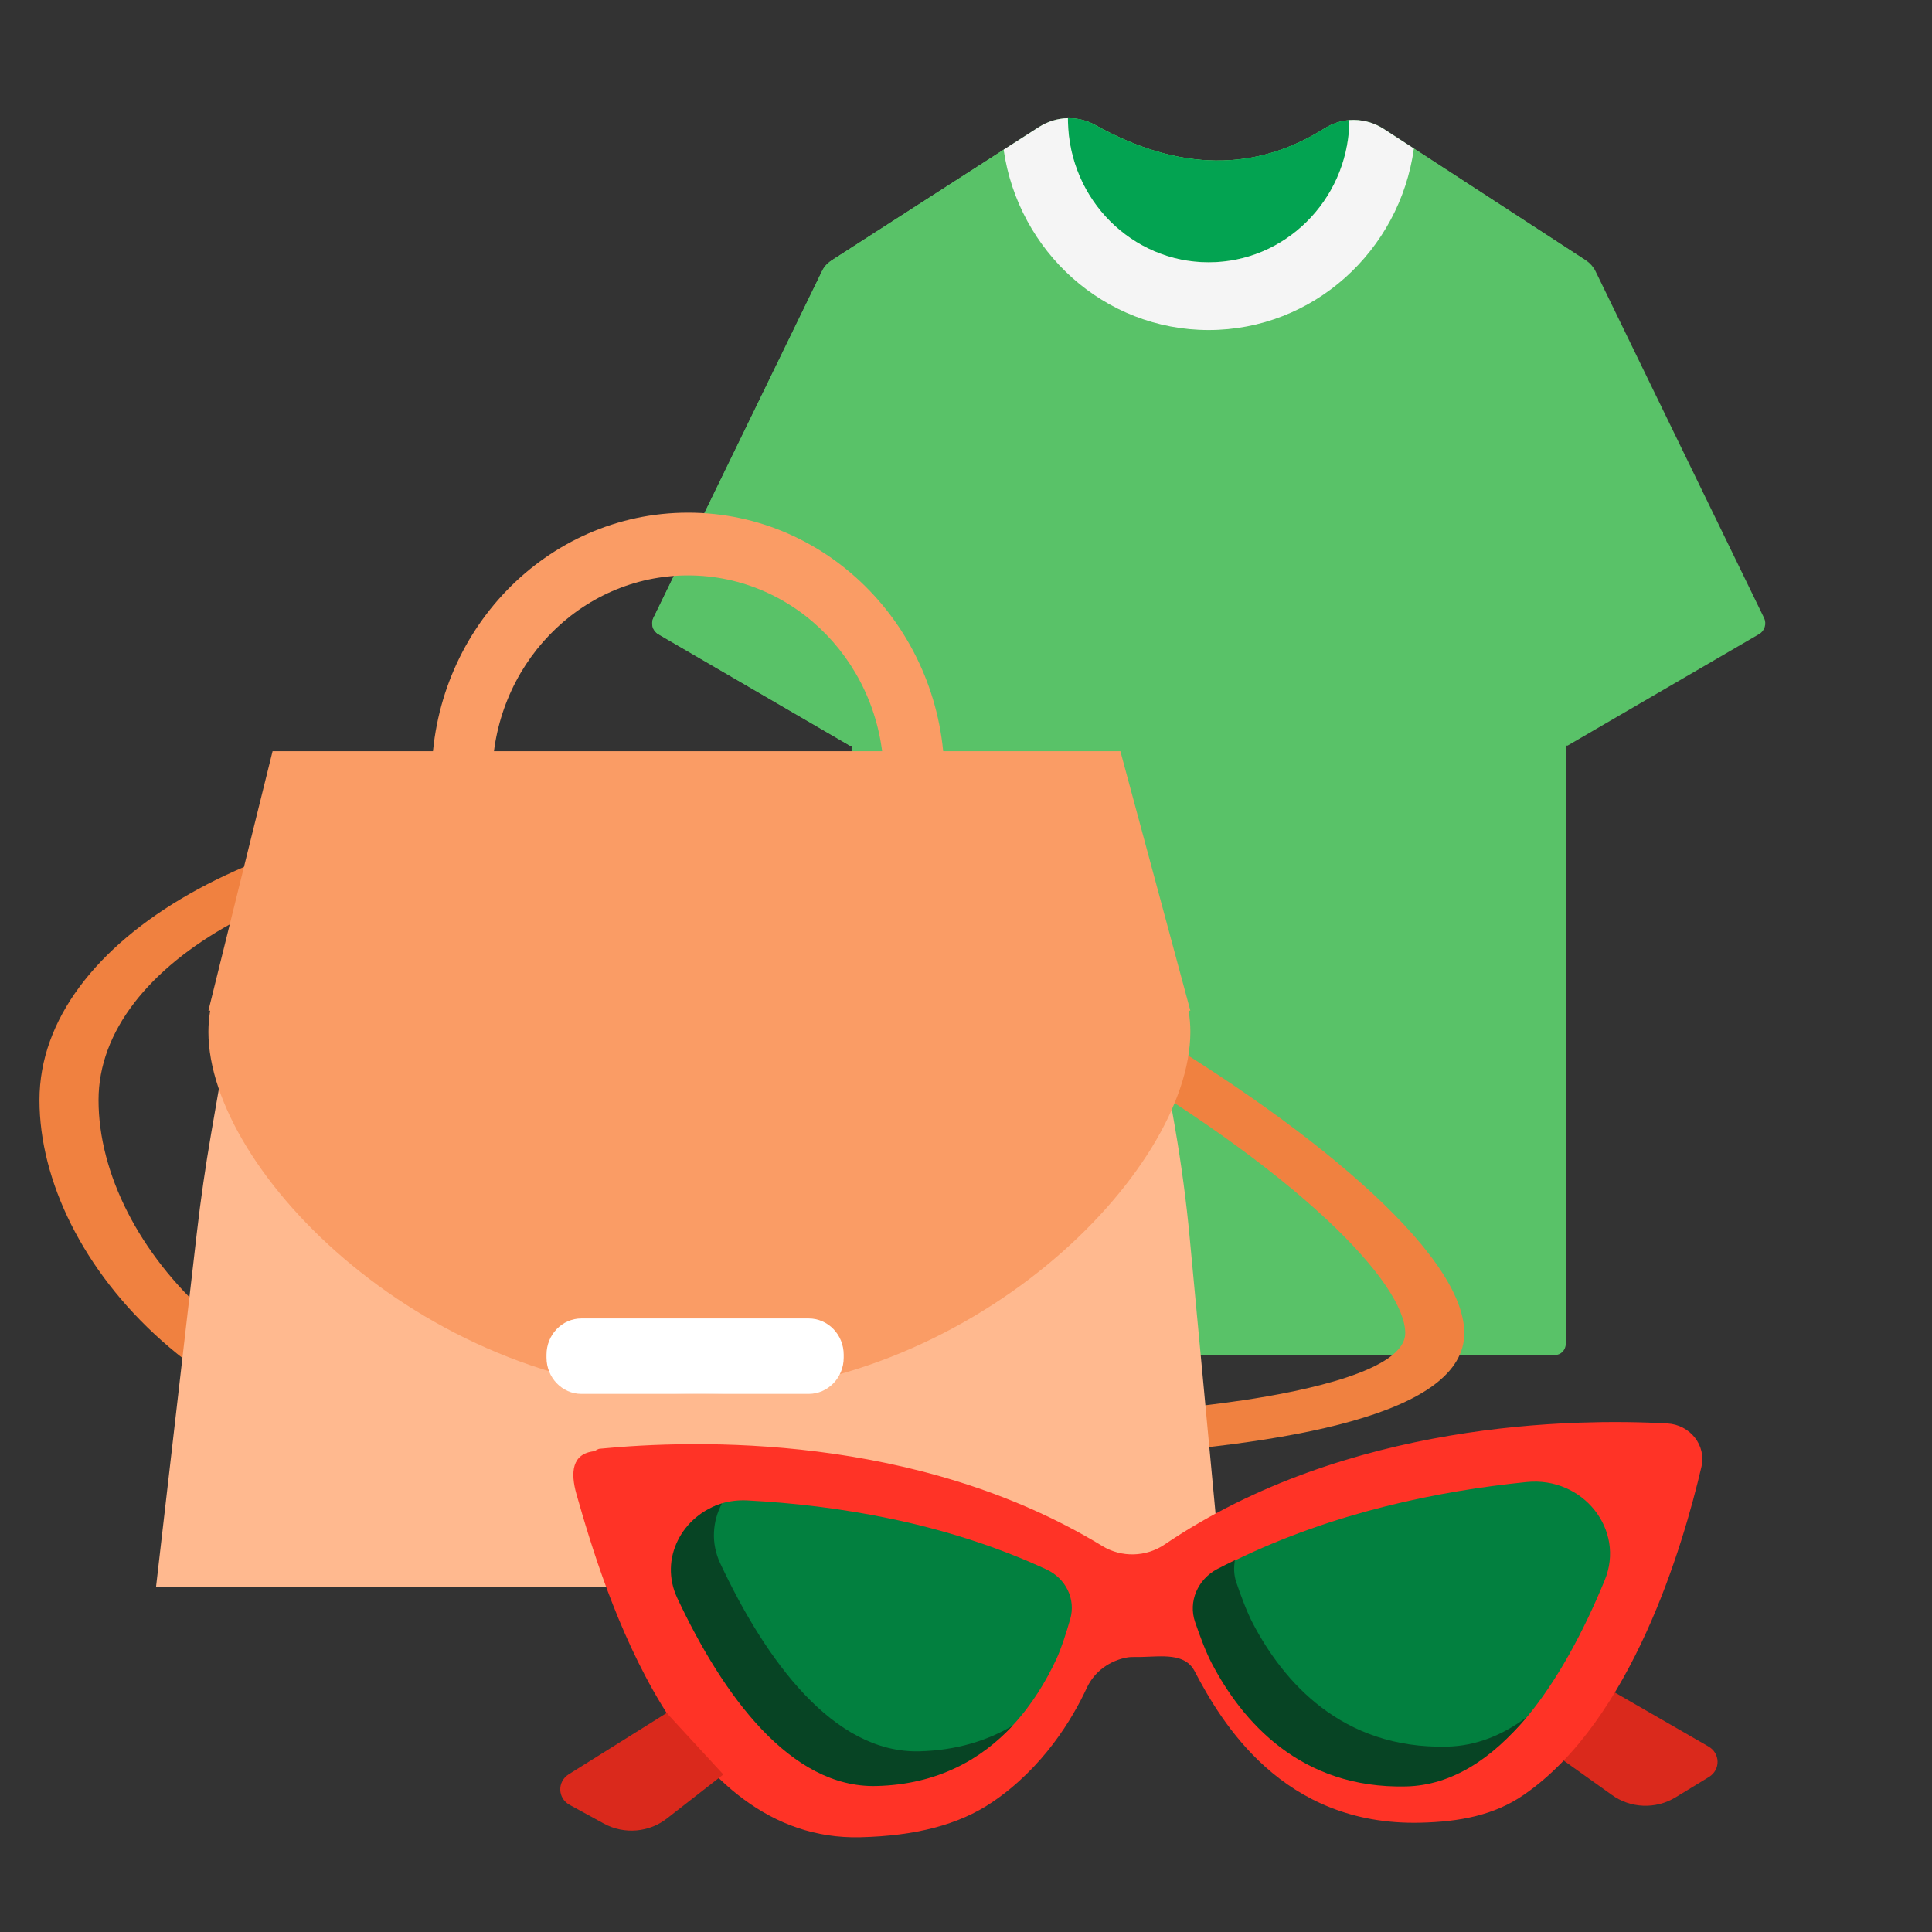
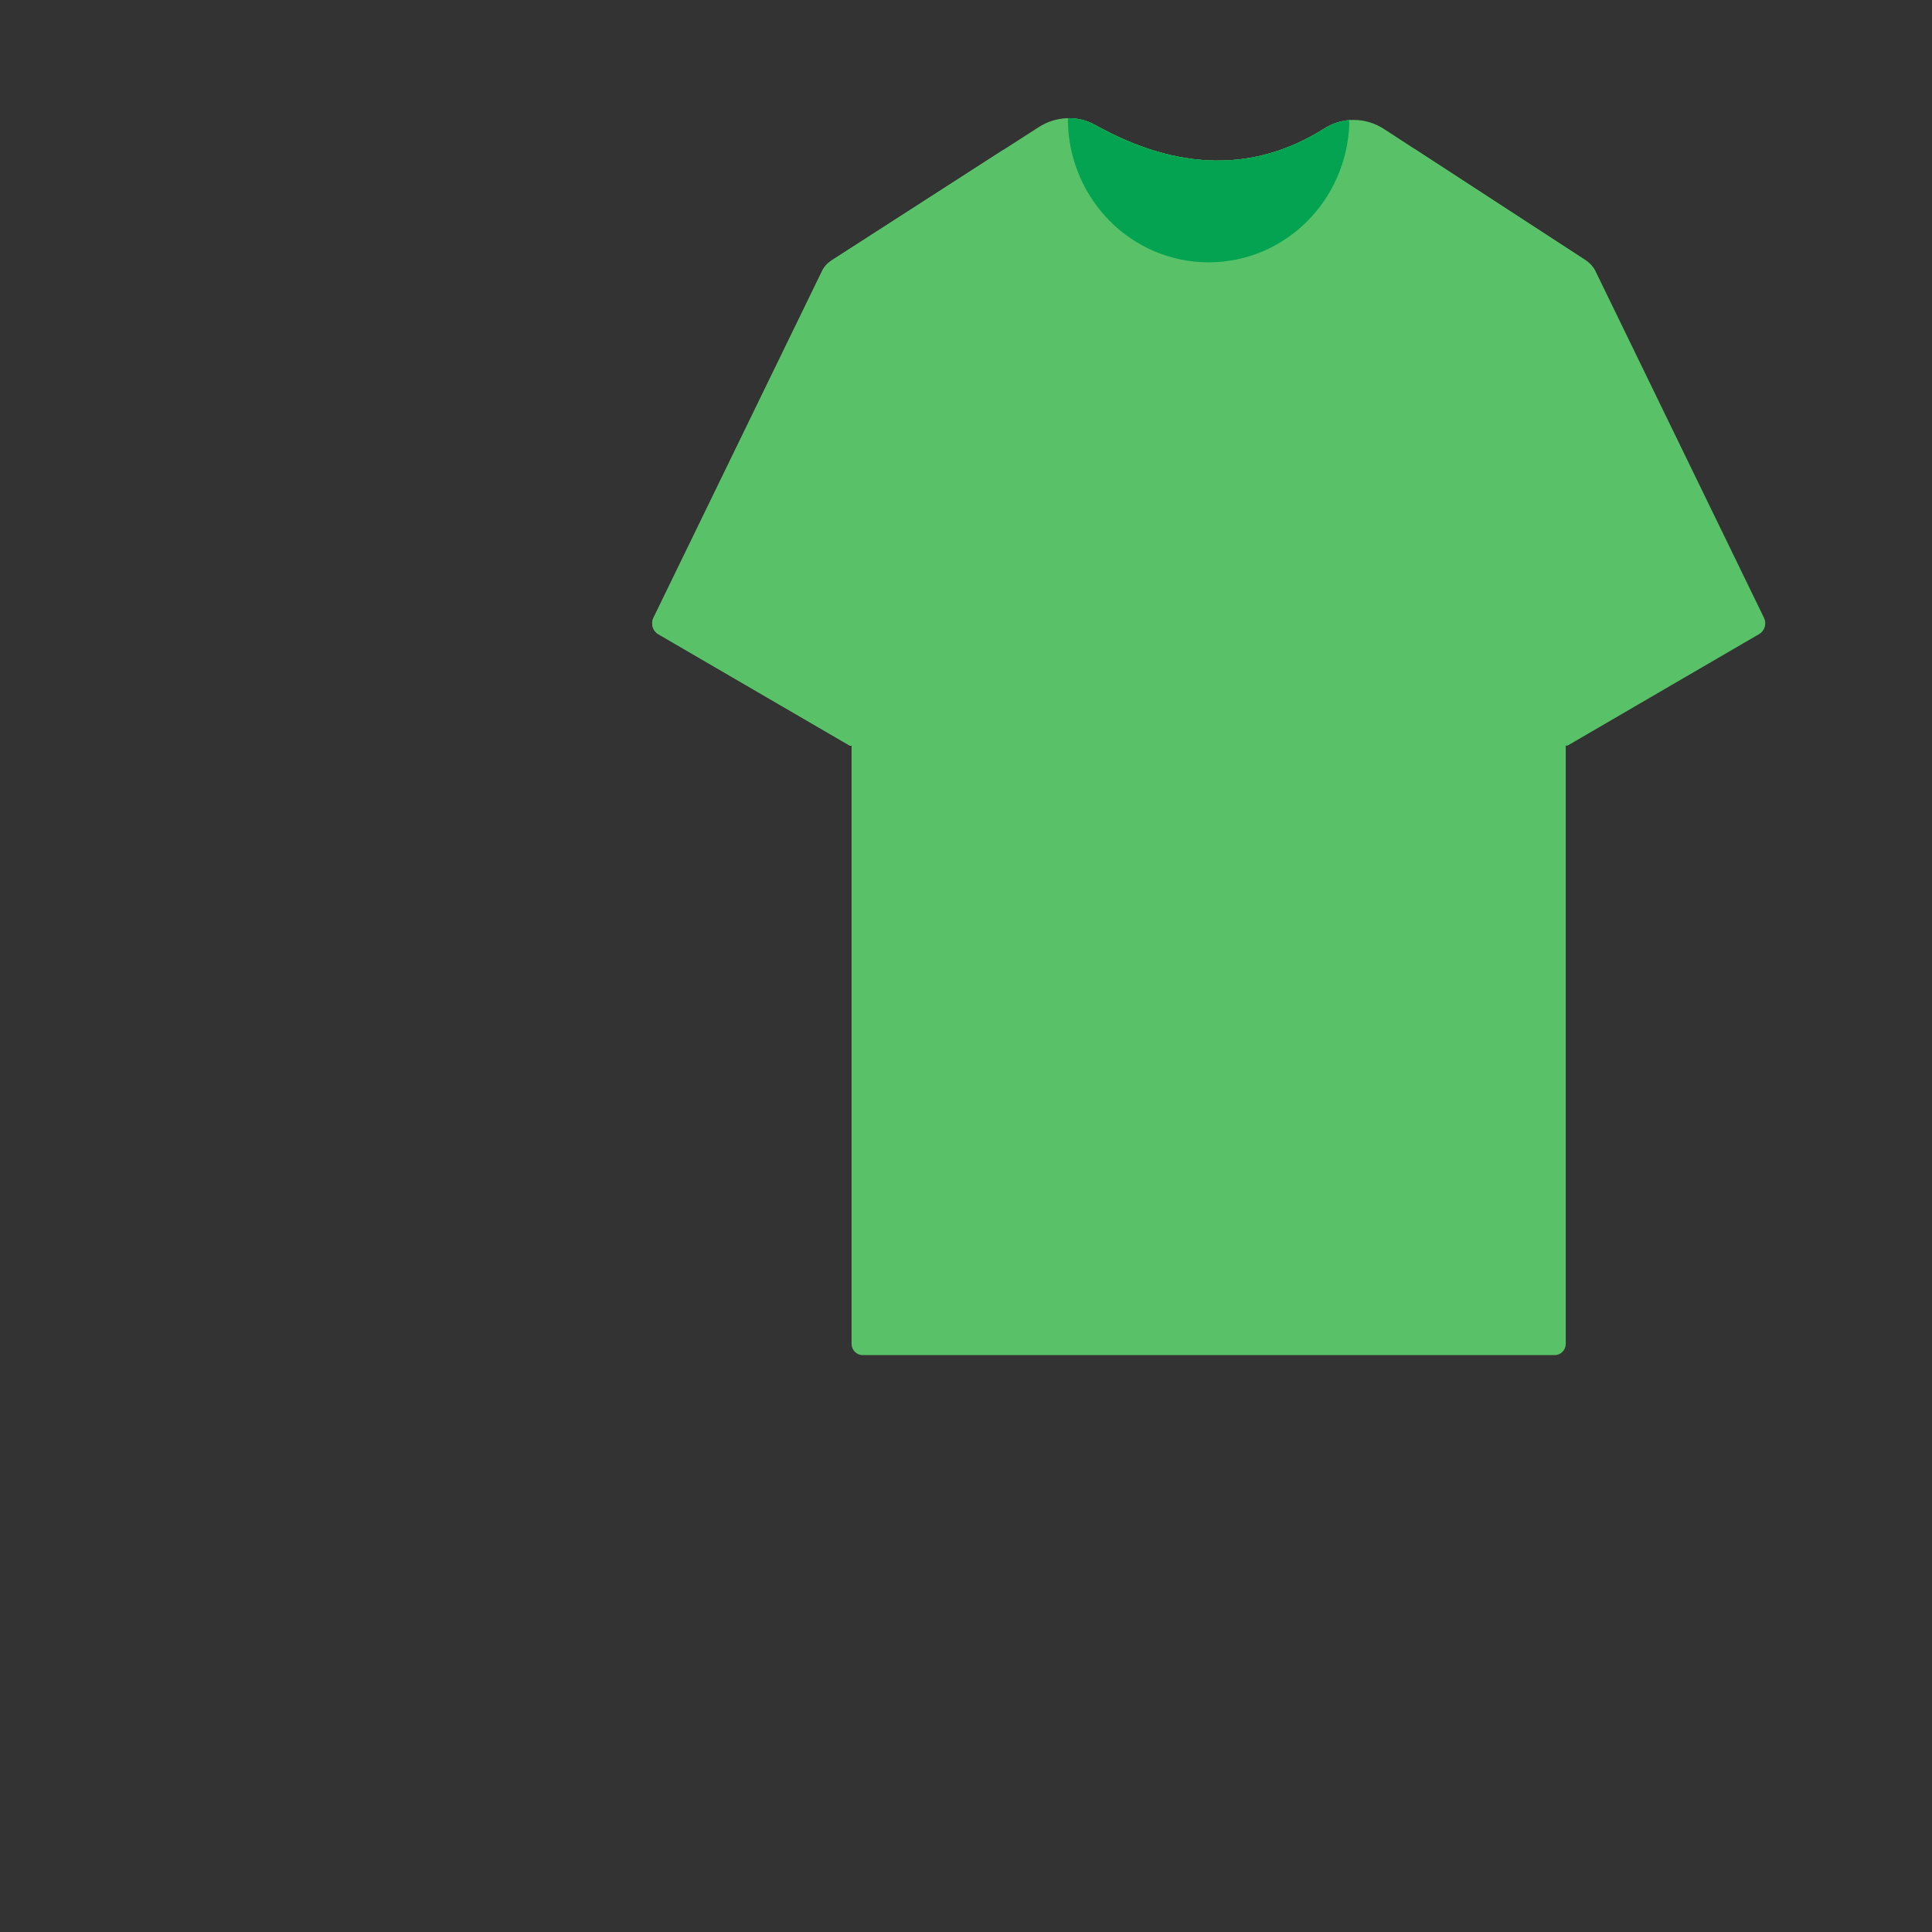
<svg xmlns="http://www.w3.org/2000/svg" fill="none" height="100%" overflow="visible" preserveAspectRatio="none" style="display: block;" viewBox="0 0 23 23" width="100%">
  <rect x="0" y="0" width="23" height="23" fill="#333333" stroke="none" />
  <g id="Group 46283">
    <g id="48X48">
      <g id="Group 4645419">
        <g id="Green T-shirt">
          <g clip-path="url(#clip0_0_13690)" id="Capa_1">
            <path d="M18.661 8.876L10.117 8.876L7.836 7.548C7.77 7.509 7.745 7.424 7.779 7.355L9.786 3.227C9.81 3.176 9.848 3.133 9.896 3.103L12.368 1.512C12.571 1.382 12.829 1.371 13.04 1.489C14.034 2.042 14.943 2.049 15.77 1.527C15.986 1.391 16.261 1.396 16.475 1.535L18.884 3.103C18.93 3.133 18.968 3.176 18.993 3.226L21 7.355C21.034 7.424 21.009 7.509 20.943 7.548L18.662 8.876L18.661 8.876Z" fill="#59C268" id="Vector" />
            <path d="M11.949 1.784L9.896 3.105C9.849 3.135 9.811 3.178 9.786 3.229L7.779 7.357C7.745 7.426 7.77 7.511 7.836 7.55L10.118 8.878L11.949 8.878L11.949 1.784Z" fill="#59C268" id="Vector_2" />
            <path d="M16.287 2.019C16.162 1.937 16.203 1.418 16.06 1.431C15.959 1.439 15.859 1.472 15.77 1.528C14.943 2.05 14.033 2.042 13.04 1.489C12.938 1.432 12.825 1.405 12.713 1.407C12.593 1.409 12.554 1.819 12.448 1.887L11.948 1.782L9.896 3.103L10.138 6.226L10.138 15.998C10.138 16.072 10.197 16.132 10.269 16.132L18.509 16.132C18.581 16.132 18.64 16.072 18.64 15.998L18.64 6.226L18.883 3.103L16.832 1.768L16.287 2.019Z" fill="#59C268" id="Vector_3" />
            <path d="M12.713 1.407C12.825 1.405 12.938 1.432 13.039 1.489C14.032 2.042 14.942 2.049 15.769 1.528C15.858 1.471 15.958 1.439 16.059 1.43L16.063 1.474C16.032 2.39 15.295 3.123 14.389 3.123C13.932 3.123 13.518 2.937 13.216 2.635C12.914 2.333 12.723 1.915 12.713 1.453L12.713 1.407Z" fill="#03A351" id="Vector_4" />
-             <path d="M16.475 1.536L16.832 1.768C16.663 2.988 15.632 3.929 14.389 3.929C13.147 3.929 12.123 2.995 11.948 1.782L12.367 1.513C12.473 1.445 12.593 1.409 12.713 1.407L12.714 1.452C12.724 1.915 12.915 2.333 13.216 2.634C13.519 2.936 13.932 3.123 14.389 3.123C15.295 3.123 16.033 2.389 16.064 1.474L16.06 1.43C16.203 1.418 16.349 1.454 16.475 1.536L16.475 1.536Z" fill="#F5F5F5" id="Vector_5" />
          </g>
        </g>
        <g clip-path="url(#clip1_0_13690)" id="Layer_1">
          <path d="M11.244 9.264H10.522C10.522 7.931 9.479 6.85 8.191 6.85C6.904 6.85 5.86 7.931 5.86 9.264H5.139C5.139 7.518 6.506 6.103 8.191 6.103C9.877 6.103 11.244 7.518 11.244 9.264Z" fill="#FA9C65" id="Vector_6" />
          <path d="M6.561 9.627C3.197 9.627 0.47 11.18 0.47 13.096C0.47 15.011 2.541 17.39 5.905 17.39C9.27 17.39 17.432 17.785 17.432 15.87C17.432 13.955 9.925 9.627 6.561 9.627ZM14.796 16.67C13.616 16.846 12.018 16.928 9.765 16.928C8.956 16.928 8.163 16.918 7.463 16.909C6.892 16.901 6.353 16.894 5.905 16.894C4.225 16.894 3.113 16.22 2.476 15.653C1.66 14.927 1.173 13.971 1.173 13.096C1.173 11.457 3.59 10.123 6.561 10.123C7.918 10.123 10.431 11.044 12.813 12.415C15.504 13.961 16.729 15.29 16.729 15.87C16.729 16.316 15.518 16.563 14.796 16.67V16.67Z" fill="#F08140" id="Vector_7" />
          <path d="M14.553 18.896H1.857L2.344 14.671C2.389 14.278 2.446 13.887 2.513 13.498L3.245 9.268H13.269L13.989 13.427C14.064 13.863 14.123 14.303 14.164 14.744L14.553 18.896V18.896Z" fill="#FFB98F" id="Vector_8" />
          <path d="M14.171 12.032L13.338 8.943H3.245L2.481 12.032H2.502C2.489 12.115 2.481 12.199 2.481 12.284C2.481 13.95 5.098 16.595 8.326 16.595C11.554 16.595 14.171 13.95 14.171 12.284C14.171 12.199 14.164 12.115 14.15 12.032H14.171Z" fill="#FA9C65" id="Vector_9" />
          <path d="M9.627 15.696H6.922C6.692 15.696 6.506 15.889 6.506 16.127V16.163C6.506 16.401 6.692 16.594 6.922 16.594H9.627C9.857 16.594 10.044 16.401 10.044 16.163V16.127C10.044 15.889 9.857 15.696 9.627 15.696Z" fill="white" id="Vector_10" />
        </g>
      </g>
      <g clip-path="url(#clip2_0_13690)" id="Capa_1_2">
        <path d="M20.338 20.791L19.035 20.04L18.542 20.907L19.186 21.366C19.408 21.529 19.711 21.541 19.947 21.397L20.344 21.155C20.484 21.07 20.481 20.872 20.338 20.791Z" fill="#DA291C" id="Vector_11" />
        <path d="M13.582 19.726C13.836 19.72 14.106 19.676 14.221 19.894C14.536 20.495 15.263 21.738 16.908 21.699C17.375 21.688 17.788 21.612 18.145 21.364C19.426 20.478 20.036 18.402 20.255 17.463C20.315 17.207 20.121 16.961 19.849 16.946C18.745 16.885 16.04 16.914 13.864 18.387C13.643 18.537 13.351 18.544 13.123 18.405C10.92 17.062 8.274 17.136 7.138 17.247C7.117 17.249 7.077 17.276 7.077 17.276C6.805 17.304 6.791 17.532 6.862 17.786C7.199 18.971 8.098 21.924 10.241 21.872C10.895 21.856 11.412 21.726 11.813 21.454C12.42 21.043 12.767 20.463 12.939 20.092C13.029 19.898 13.215 19.765 13.428 19.73C13.46 19.724 13.549 19.727 13.582 19.726Z" fill="#FF3326" id="Vector_12" />
-         <path d="M7.936 20.393L6.77 21.123C6.631 21.211 6.638 21.409 6.782 21.487L7.19 21.71C7.432 21.842 7.735 21.815 7.948 21.642L8.611 21.125L7.936 20.392L7.936 20.393Z" fill="#DA291C" id="Vector_13" />
        <g id="Group 4645408">
          <path d="M18.175 17.643C17.124 17.749 15.875 18.005 14.703 18.576L14.376 19.228C14.434 19.402 14.506 19.593 14.573 19.72C14.932 20.406 15.474 21.142 16.737 21.112C17.289 21.098 17.769 20.932 18.171 20.449C18.546 19.999 18.857 19.411 19.103 18.814C19.352 18.212 18.844 17.576 18.175 17.643Z" fill="#02803F" id="Vector_14" />
-           <path d="M17.23 20.793C15.968 20.824 15.274 20.012 14.915 19.326C14.848 19.199 14.776 19.008 14.717 18.835C14.688 18.749 14.686 18.656 14.702 18.573C14.632 18.607 14.561 18.643 14.491 18.679C14.258 18.802 14.144 19.066 14.227 19.309C14.286 19.482 14.358 19.673 14.425 19.8C14.784 20.486 15.477 21.297 16.74 21.267C17.292 21.254 17.769 20.928 18.171 20.446C17.886 20.657 17.572 20.785 17.23 20.793L17.23 20.793Z" fill="#074424" id="Vector_15" />
+           <path d="M17.23 20.793C15.968 20.824 15.274 20.012 14.915 19.326C14.848 19.199 14.776 19.008 14.717 18.835C14.688 18.749 14.686 18.656 14.702 18.573C14.632 18.607 14.561 18.643 14.491 18.679C14.258 18.802 14.144 19.066 14.227 19.309C14.286 19.482 14.358 19.673 14.425 19.8C14.784 20.486 15.477 21.297 16.74 21.267C17.292 21.254 17.769 20.928 18.171 20.446C17.886 20.657 17.572 20.785 17.23 20.793Z" fill="#074424" id="Vector_15" />
        </g>
        <g id="Group 4645407">
          <path d="M8.895 17.862C8.789 17.857 8.688 17.869 8.594 17.897C8.122 18.036 8.115 18.601 8.336 19.071C8.88 20.229 9.405 21.109 10.426 21.084C11.165 21.066 11.689 20.934 12.054 20.543C12.285 20.295 12.453 20.014 12.575 19.753C12.633 19.628 12.693 19.442 12.741 19.274C12.809 19.038 12.689 18.792 12.46 18.685C11.254 18.125 9.964 17.918 8.895 17.862Z" fill="#02803F" id="Vector_16" />
          <path d="M10.943 20.849C9.922 20.873 9.118 19.77 8.574 18.611C8.46 18.367 8.483 18.109 8.594 17.899C8.124 18.039 7.842 18.555 8.063 19.025C8.606 20.183 9.41 21.287 10.431 21.262C11.169 21.245 11.69 20.936 12.054 20.545C11.754 20.721 11.388 20.838 10.943 20.849Z" fill="#074424" id="Vector_17" />
        </g>
      </g>
    </g>
  </g>
  <defs>
    <clipPath id="clip0_0_13690">
      <rect fill="white" height="14.725" transform="translate(7.764 1.407)" width="13.252" />
    </clipPath>
    <clipPath id="clip1_0_13690">
-       <rect fill="white" height="12.79" transform="translate(0.47 6.103)" width="16.962" />
-     </clipPath>
+       </clipPath>
    <clipPath id="clip2_0_13690">
-       <rect fill="white" height="4.796" transform="matrix(1 -0.024 0.024 1 6.572 17.23)" width="13.782" />
-     </clipPath>
+       </clipPath>
  </defs>
</svg>